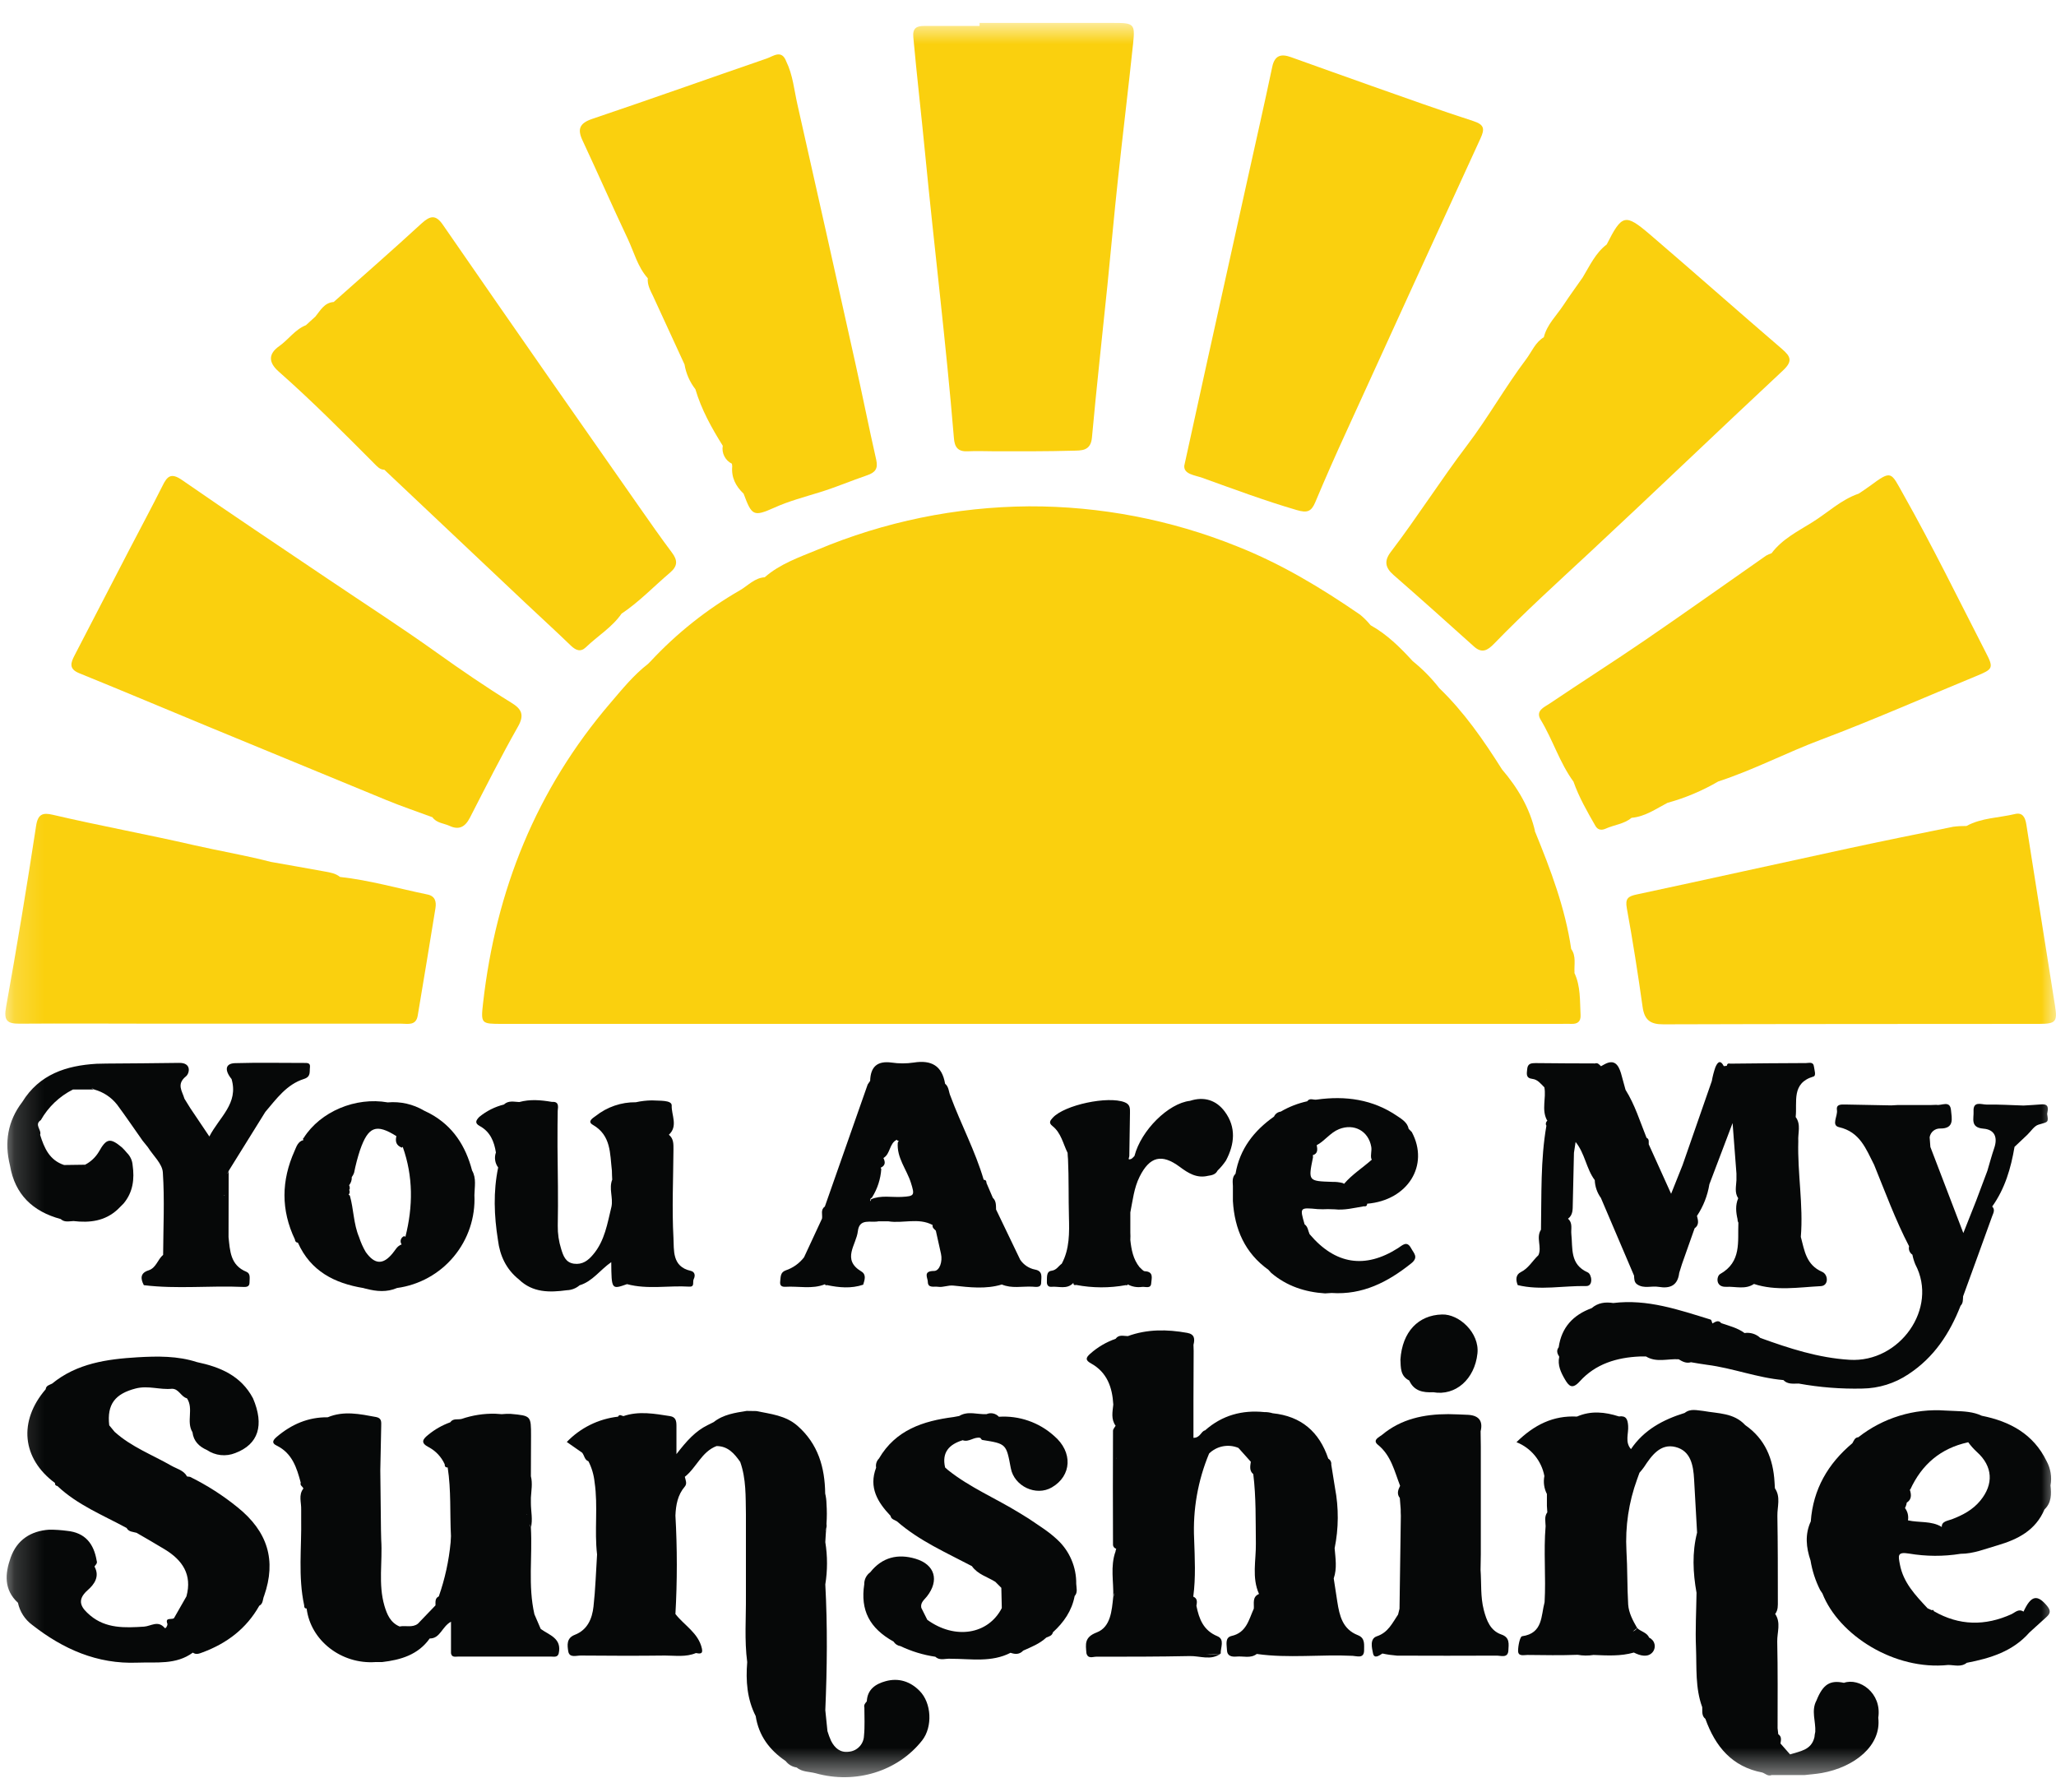
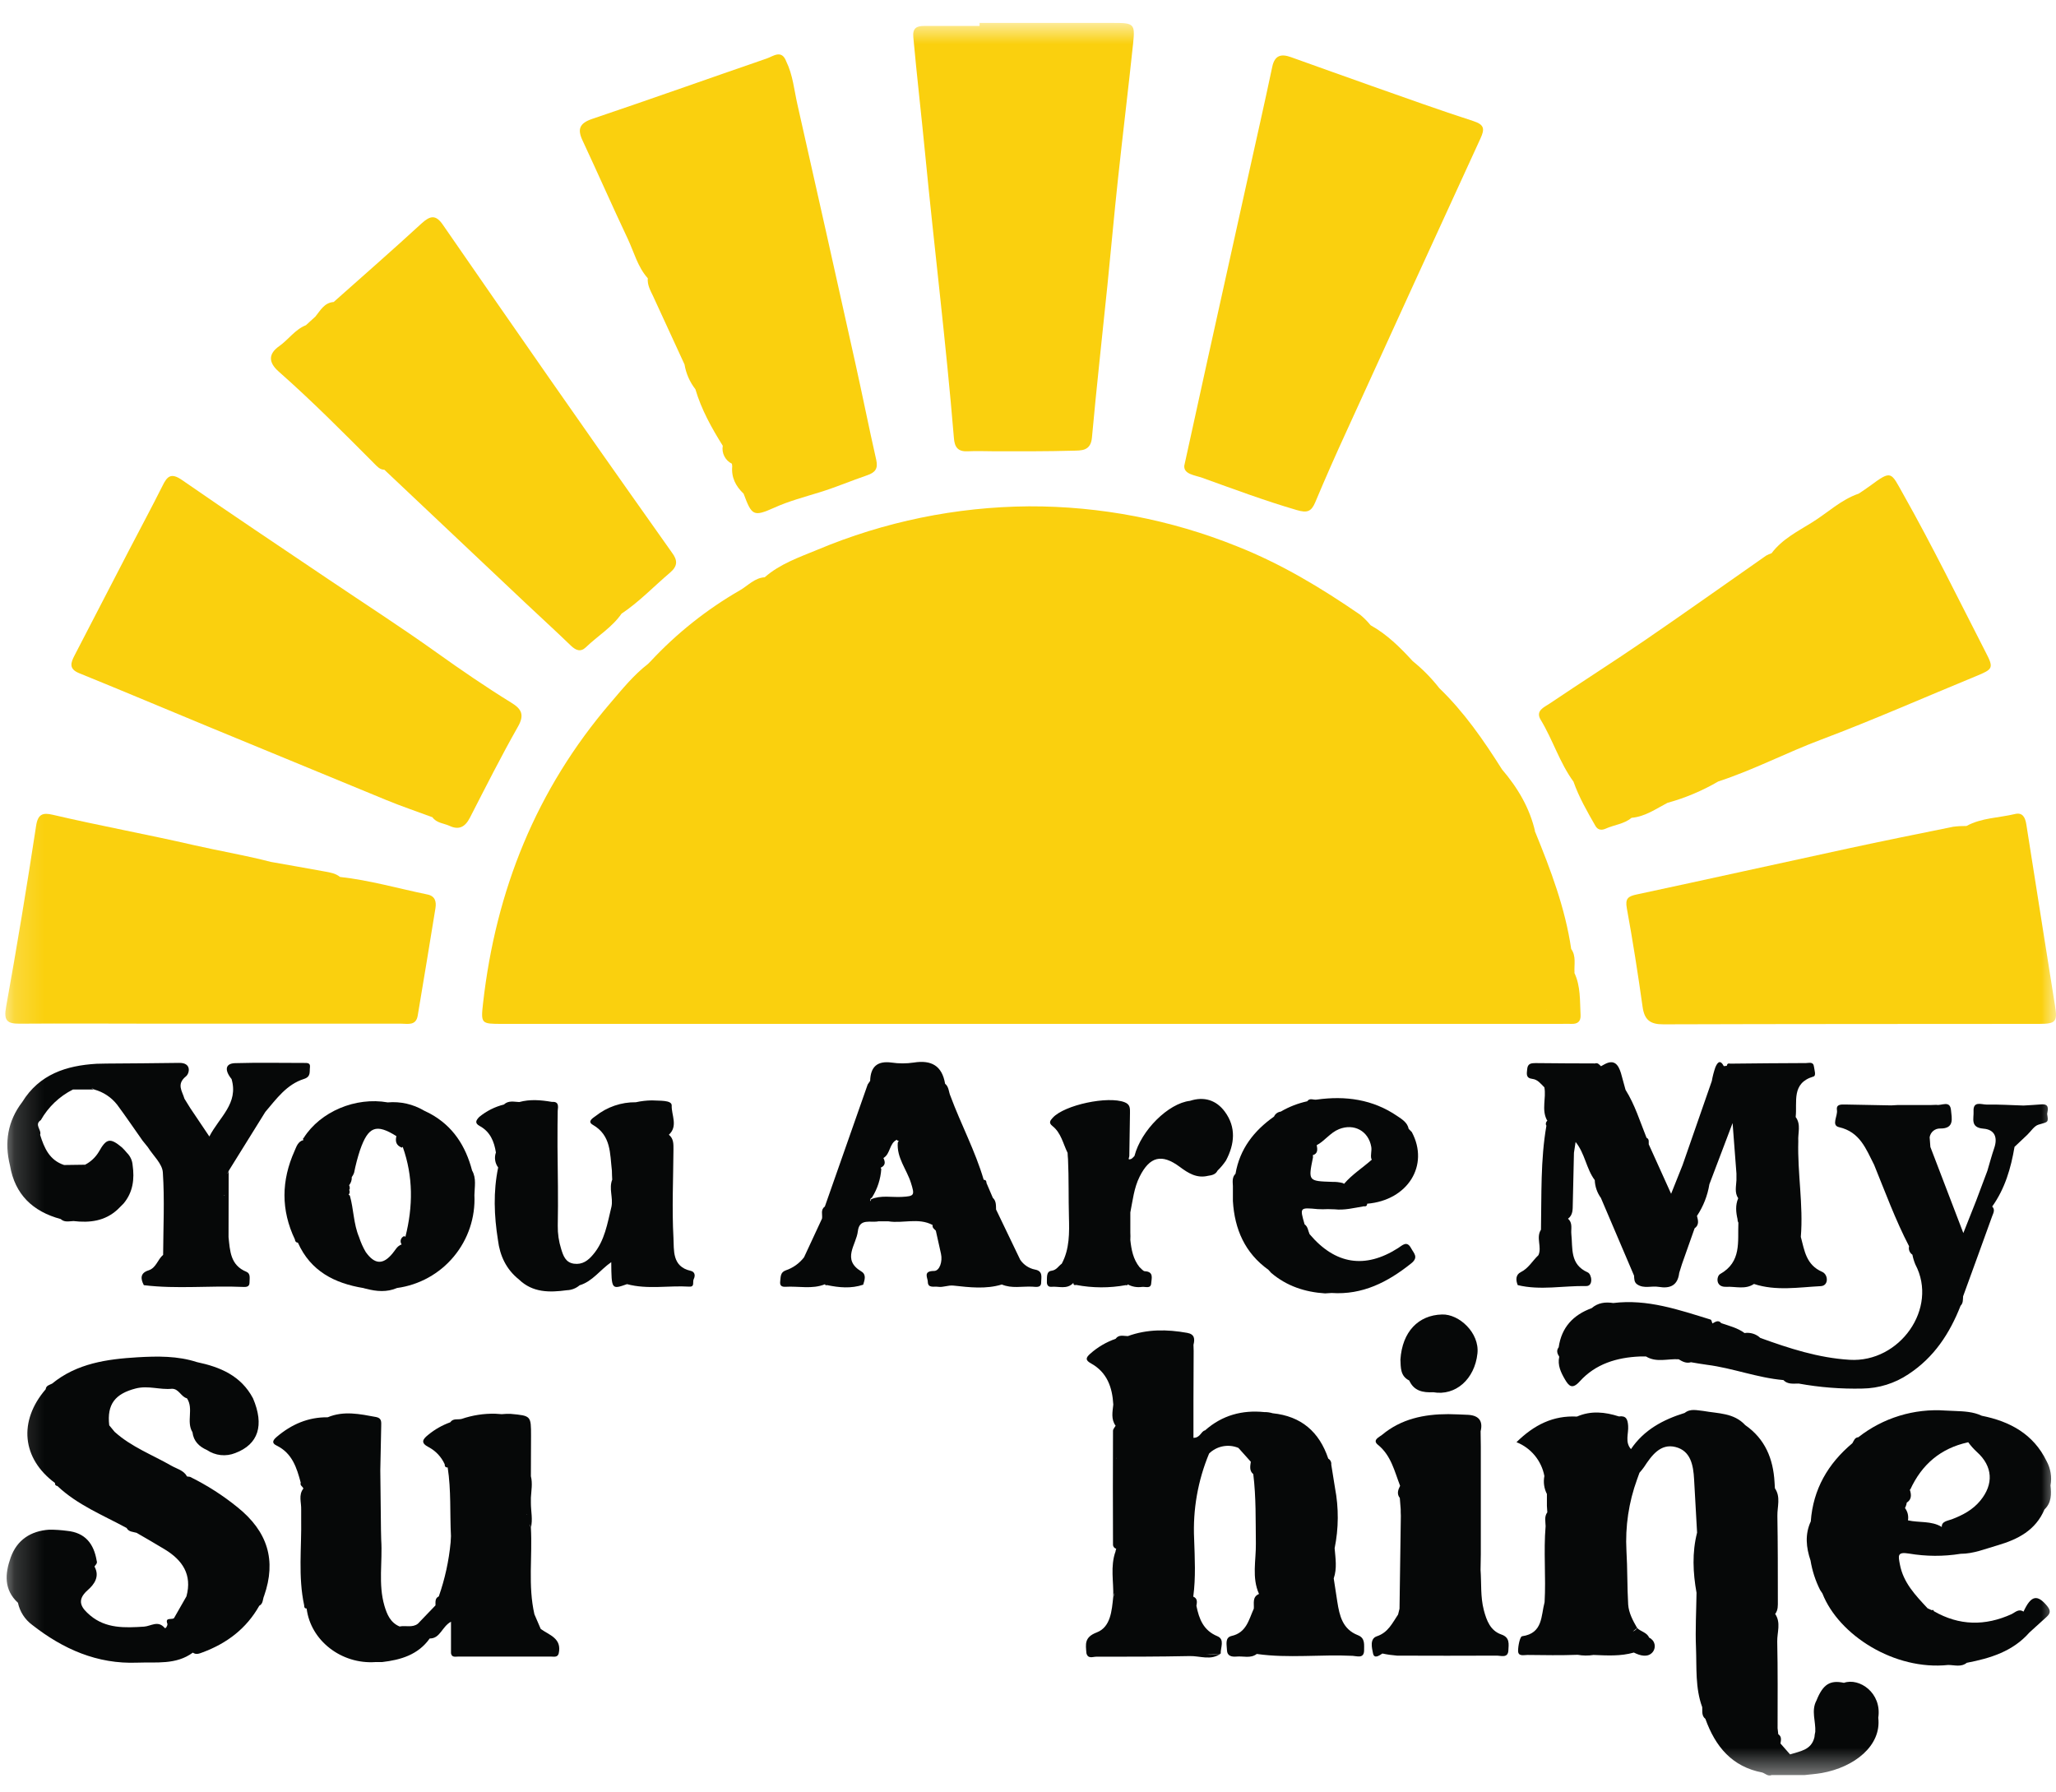
<svg xmlns="http://www.w3.org/2000/svg" width="70" height="61" viewBox="0 0 70 61" fill="none">
  <g clip-path="url(#clip0_7_5061)">
    <mask id="mask0_7_5061" style="mask-type:luminance" maskUnits="userSpaceOnUse" x="0" y="0" width="70" height="61">
      <path d="M70 0.785H0.18V60.515H70V0.785Z" fill="white" />
    </mask>
    <g mask="url(#mask0_7_5061)">
      <path d="M31.496 5.217C31.81 8.453 32.21 11.679 32.478 14.92C32.502 15.233 32.623 15.383 32.951 15.365C33.257 15.349 33.563 15.365 33.87 15.365C34.753 15.365 35.636 15.37 36.523 15.345C36.807 15.336 37.135 15.367 37.177 14.899C37.335 13.164 37.529 11.429 37.706 9.694C37.827 8.499 37.933 7.302 38.062 6.107C38.228 4.557 38.418 3.01 38.581 1.459C38.649 0.813 38.598 0.78 37.925 0.781C36.401 0.781 34.876 0.781 33.351 0.781V0.883H31.468C31.204 0.883 31.065 0.956 31.096 1.273C31.216 2.59 31.369 3.903 31.496 5.217Z" fill="#FAD00E" />
      <path d="M40.933 16.268C42 16.651 43.062 17.049 44.154 17.367C44.5 17.469 44.643 17.421 44.776 17.11C45.116 16.3 45.47 15.496 45.838 14.697C47.355 11.368 48.877 8.041 50.404 4.716C50.549 4.401 50.547 4.247 50.168 4.124C49.011 3.75 47.866 3.337 46.719 2.933C45.793 2.607 44.871 2.273 43.946 1.943C43.621 1.828 43.4 1.878 43.316 2.274C43.051 3.532 42.765 4.787 42.487 6.042C42.03 8.108 41.572 10.173 41.115 12.238C40.859 13.395 40.605 14.553 40.321 15.856C40.298 16.146 40.673 16.176 40.933 16.268Z" fill="#FAD00E" />
-       <path d="M47.35 18.794C47.123 19.093 47.157 19.325 47.444 19.575C48.362 20.377 49.275 21.193 50.183 22.011C50.459 22.26 50.651 22.14 50.868 21.917C51.906 20.846 53.011 19.845 54.101 18.831C56.312 16.773 58.489 14.681 60.699 12.619C61.041 12.3 60.974 12.142 60.667 11.878C59.16 10.585 57.675 9.268 56.168 7.977C55.329 7.263 55.223 7.296 54.703 8.323C54.319 8.616 54.126 9.048 53.886 9.445C53.669 9.758 53.443 10.064 53.234 10.382C53 10.741 52.67 11.044 52.562 11.482C52.272 11.656 52.154 11.97 51.965 12.224C51.25 13.172 50.668 14.214 49.954 15.155C49.05 16.346 48.254 17.608 47.35 18.794Z" fill="#FAD00E" />
      <path d="M69.966 34.24C69.642 32.183 69.311 30.128 68.99 28.07C68.953 27.833 68.864 27.653 68.607 27.714C68.055 27.847 67.468 27.841 66.953 28.122C66.8 28.12 66.648 28.129 66.497 28.149C65.302 28.391 64.106 28.632 62.914 28.89C60.516 29.408 58.118 29.942 55.722 30.454C55.429 30.517 55.328 30.593 55.388 30.922C55.592 32.037 55.767 33.158 55.925 34.281C55.987 34.722 56.181 34.877 56.627 34.875C60.894 34.861 65.161 34.864 69.428 34.86C69.995 34.858 70.053 34.787 69.966 34.24Z" fill="#FAD00E" />
      <path d="M14.555 30.455C13.562 30.251 12.586 29.968 11.575 29.857C11.425 29.733 11.239 29.705 11.058 29.672C10.446 29.56 9.834 29.454 9.221 29.345C8.357 29.12 7.475 28.974 6.608 28.776C5.009 28.408 3.394 28.114 1.798 27.741C1.459 27.661 1.288 27.711 1.228 28.125C0.915 30.183 0.575 32.236 0.207 34.284C0.125 34.742 0.233 34.857 0.669 34.853C2.232 34.841 3.794 34.853 5.356 34.853C8.124 34.853 10.892 34.853 13.66 34.853C13.884 34.853 14.163 34.931 14.222 34.578C14.426 33.358 14.63 32.139 14.826 30.919C14.86 30.703 14.819 30.509 14.555 30.455ZM11.153 29.866H11.184C11.184 29.869 11.184 29.871 11.184 29.873L11.153 29.866Z" fill="#FAD00E" />
      <path d="M21.373 8.131C21.586 8.584 21.709 9.087 22.055 9.474C22.035 9.704 22.146 9.894 22.237 10.086L23.306 12.409C23.357 12.717 23.484 13.006 23.676 13.252C23.88 13.945 24.228 14.569 24.608 15.177C24.586 15.299 24.605 15.425 24.662 15.535C24.718 15.646 24.809 15.735 24.92 15.789C24.921 15.819 24.924 15.848 24.93 15.877C24.895 16.255 25.049 16.555 25.317 16.808C25.597 17.556 25.649 17.604 26.366 17.283C26.866 17.058 27.387 16.922 27.903 16.762C28.452 16.593 28.983 16.367 29.526 16.181C29.794 16.089 29.902 15.959 29.833 15.657C29.585 14.567 29.368 13.471 29.125 12.38C28.472 9.437 27.814 6.495 27.149 3.554C27.038 3.064 26.995 2.554 26.77 2.093C26.613 1.674 26.33 1.914 26.107 1.991C24.124 2.674 22.149 3.378 20.163 4.048C19.722 4.197 19.652 4.405 19.84 4.796C20.36 5.909 20.851 7.027 21.373 8.131Z" fill="#FAD00E" />
      <path d="M17.417 23.93C16.541 23.39 15.693 22.808 14.854 22.209C13.656 21.354 12.418 20.556 11.198 19.734C9.53 18.611 7.852 17.489 6.198 16.344C5.818 16.079 5.688 16.222 5.529 16.548C5.166 17.272 4.781 17.987 4.407 18.707C3.782 19.909 3.159 21.113 2.537 22.317C2.411 22.562 2.333 22.771 2.693 22.919C4.2 23.531 5.697 24.163 7.199 24.784C9.185 25.605 11.172 26.425 13.162 27.243C13.672 27.453 14.202 27.631 14.723 27.825C14.864 28.024 15.107 28.029 15.303 28.117C15.625 28.27 15.836 28.155 15.997 27.844C16.53 26.806 17.055 25.763 17.629 24.75C17.865 24.343 17.76 24.141 17.417 23.93Z" fill="#FAD00E" />
-       <path d="M9.488 12.65C10.62 13.648 11.683 14.72 12.747 15.788C12.843 15.884 12.934 15.992 13.085 15.992C14.684 17.501 16.283 19.011 17.881 20.52C18.397 21.007 18.921 21.483 19.43 21.976C19.602 22.141 19.764 22.214 19.949 22.036C20.349 21.65 20.839 21.36 21.161 20.894C21.764 20.491 22.262 19.964 22.811 19.498C23.079 19.271 23.074 19.075 22.875 18.811C22.492 18.301 22.125 17.774 21.759 17.251C20.743 15.8 19.728 14.349 18.715 12.896C17.499 11.151 16.286 9.402 15.076 7.65C14.833 7.297 14.642 7.344 14.352 7.608C13.368 8.513 12.36 9.393 11.361 10.282C11.042 10.305 10.91 10.568 10.739 10.777L10.416 11.072C10.043 11.219 9.823 11.562 9.505 11.786C9.14 12.044 9.129 12.333 9.488 12.65Z" fill="#FAD00E" />
+       <path d="M9.488 12.65C10.62 13.648 11.683 14.72 12.747 15.788C12.843 15.884 12.934 15.992 13.085 15.992C14.684 17.501 16.283 19.011 17.881 20.52C18.397 21.007 18.921 21.483 19.43 21.976C19.602 22.141 19.764 22.214 19.949 22.036C20.349 21.65 20.839 21.36 21.161 20.894C21.764 20.491 22.262 19.964 22.811 19.498C23.079 19.271 23.074 19.075 22.875 18.811C20.743 15.8 19.728 14.349 18.715 12.896C17.499 11.151 16.286 9.402 15.076 7.65C14.833 7.297 14.642 7.344 14.352 7.608C13.368 8.513 12.36 9.393 11.361 10.282C11.042 10.305 10.91 10.568 10.739 10.777L10.416 11.072C10.043 11.219 9.823 11.562 9.505 11.786C9.14 12.044 9.129 12.333 9.488 12.65Z" fill="#FAD00E" />
      <path d="M55.55 27.844C56.012 27.804 56.38 27.538 56.774 27.333L56.732 27.281L56.773 27.334C57.378 27.168 57.958 26.923 58.5 26.607C59.705 26.214 60.828 25.621 62.013 25.178C63.787 24.51 65.522 23.742 67.275 23.022C67.866 22.779 67.887 22.748 67.597 22.189C66.679 20.402 65.795 18.592 64.808 16.842C64.37 16.065 64.419 15.987 63.659 16.549C63.537 16.64 63.408 16.721 63.282 16.807C62.685 17.011 62.23 17.453 61.707 17.779C61.217 18.085 60.679 18.352 60.316 18.836C60.252 18.857 60.19 18.884 60.131 18.917C58.757 19.877 57.392 20.848 56.009 21.795C54.933 22.532 53.831 23.231 52.75 23.961C52.573 24.08 52.268 24.197 52.456 24.508C52.869 25.189 53.099 25.965 53.572 26.613C53.76 27.148 54.041 27.634 54.321 28.123C54.408 28.274 54.548 28.268 54.671 28.212C54.959 28.081 55.292 28.058 55.545 27.847L55.55 27.844ZM53.699 26.605L53.709 26.613H53.7C53.699 26.61 53.699 26.608 53.699 26.605ZM63.078 17.101H63.071L63.076 17.094C63.076 17.094 63.077 17.099 63.078 17.101Z" fill="#FAD00E" />
      <path d="M53.607 33.111C53.589 32.842 53.671 32.557 53.494 32.309C53.29 30.919 52.797 29.619 52.27 28.329C52.086 27.513 51.674 26.822 51.138 26.195C50.514 25.206 49.851 24.247 49.004 23.43C48.739 23.09 48.436 22.782 48.1 22.511C47.672 22.044 47.225 21.599 46.664 21.287C46.558 21.157 46.439 21.037 46.31 20.93C44.983 20.016 43.619 19.195 42.112 18.599C39.862 17.693 37.458 17.231 35.033 17.239C32.556 17.257 30.107 17.76 27.824 18.72C27.203 18.976 26.556 19.199 26.036 19.654C25.692 19.675 25.467 19.938 25.197 20.095C24.068 20.744 23.042 21.559 22.154 22.512L22.059 22.607C21.572 22.984 21.19 23.458 20.792 23.923C18.26 26.873 16.881 30.312 16.447 34.152C16.367 34.858 16.383 34.86 17.096 34.86H53.151C53.269 34.86 53.388 34.853 53.507 34.86C53.711 34.865 53.825 34.78 53.813 34.559C53.787 34.073 53.819 33.58 53.602 33.122L53.607 33.111ZM52.653 34.376C52.657 34.371 52.662 34.366 52.667 34.361C52.662 34.366 52.658 34.372 52.654 34.378L52.653 34.376ZM52.244 28.294L52.276 28.327C52.262 28.321 52.25 28.311 52.241 28.299L52.244 28.294Z" fill="#FAD00E" />
      <path d="M64.995 52.894C65.576 52.993 66.17 52.996 66.752 52.902C67.191 52.902 67.591 52.734 68.005 52.615C68.703 52.411 69.304 52.105 69.609 51.39C69.85 51.162 69.843 50.871 69.813 50.574C69.865 50.289 69.817 49.995 69.677 49.742C69.23 48.824 68.433 48.394 67.473 48.202C67.184 48.065 66.871 48.052 66.555 48.039L66.237 48.025C65.169 47.948 64.112 48.272 63.271 48.933C63.147 48.942 63.12 49.05 63.067 49.137C62.236 49.834 61.73 50.704 61.651 51.8C61.446 52.242 61.493 52.687 61.643 53.132C61.7 53.481 61.81 53.819 61.969 54.135L62.047 54.252C62.603 55.67 64.497 56.88 66.328 56.687C66.544 56.687 66.767 56.77 66.963 56.613C67.766 56.459 68.531 56.225 69.096 55.58C69.287 55.407 69.477 55.234 69.668 55.061C69.797 54.946 69.839 54.851 69.703 54.685C69.364 54.272 69.151 54.314 68.894 54.871C68.728 54.76 68.609 54.898 68.486 54.957C67.586 55.365 66.704 55.353 65.84 54.855C65.834 54.806 65.806 54.808 65.771 54.823L65.627 54.757C65.219 54.317 64.798 53.886 64.683 53.254C64.633 52.974 64.584 52.826 64.995 52.894ZM64.879 51.302C64.899 51.255 64.912 51.207 64.92 51.158C65.084 51.056 65.083 50.897 65.022 50.718L65.04 50.711C65.432 49.859 66.072 49.312 66.996 49.108C67 49.106 67.005 49.104 67.009 49.101C67.098 49.223 67.199 49.336 67.31 49.438C67.849 49.923 67.885 50.532 67.422 51.093C67.165 51.406 66.827 51.584 66.456 51.726C66.32 51.778 66.099 51.794 66.112 51.989C65.759 51.771 65.341 51.85 64.96 51.763C64.973 51.69 64.97 51.615 64.953 51.542C64.935 51.47 64.903 51.403 64.858 51.343L64.879 51.302Z" fill="#060808" />
-       <path d="M30.154 57.239C29.817 57.331 29.531 57.514 29.512 57.925C29.462 57.986 29.403 58.043 29.429 58.134C29.429 58.456 29.448 58.78 29.416 59.098C29.411 59.236 29.356 59.367 29.261 59.467C29.166 59.567 29.038 59.629 28.901 59.641C28.607 59.681 28.42 59.515 28.296 59.272C28.247 59.164 28.206 59.053 28.172 58.94L28.099 58.226C28.16 56.797 28.176 55.368 28.099 53.945C28.176 53.468 28.176 52.981 28.099 52.504C28.106 52.349 28.118 52.198 28.129 52.037C28.144 51.989 28.148 51.937 28.139 51.886C28.155 51.655 28.155 51.423 28.139 51.191C28.137 51.077 28.122 50.962 28.095 50.851C28.084 49.958 27.853 49.161 27.153 48.545C26.744 48.188 26.241 48.144 25.752 48.042L25.421 48.037C25.026 48.101 24.628 48.157 24.298 48.418L24.094 48.52C23.677 48.724 23.38 49.056 23.031 49.508C23.031 49.113 23.031 48.832 23.031 48.551C23.031 48.385 23.012 48.245 22.811 48.214C22.283 48.132 21.754 48.034 21.225 48.214C21.162 48.205 21.093 48.133 21.042 48.233C20.377 48.308 19.76 48.613 19.297 49.095L19.817 49.457C19.898 49.549 19.897 49.702 20.034 49.752C20.148 49.974 20.219 50.217 20.244 50.466C20.365 51.282 20.233 52.108 20.328 52.924C20.29 53.515 20.273 54.108 20.207 54.695C20.161 55.111 20.003 55.494 19.566 55.662C19.28 55.775 19.316 56.018 19.346 56.217C19.383 56.456 19.618 56.365 19.771 56.366C20.727 56.374 21.683 56.378 22.639 56.366C22.991 56.366 23.353 56.425 23.694 56.281C23.817 56.304 23.943 56.327 23.898 56.13C23.781 55.597 23.299 55.343 22.996 54.952C23.059 53.835 23.059 52.715 22.996 51.598C23.012 51.239 23.071 50.898 23.316 50.612C23.402 50.51 23.34 50.392 23.316 50.281C23.712 49.969 23.886 49.428 24.396 49.234C24.784 49.234 25.003 49.49 25.202 49.774C25.407 50.353 25.385 50.952 25.396 51.548V52.236C25.394 52.255 25.394 52.275 25.396 52.294V53.359C25.396 53.58 25.396 53.802 25.396 54.023V54.345C25.402 55.094 25.342 55.845 25.44 56.59C25.388 57.227 25.434 57.848 25.729 58.427C25.831 59.094 26.201 59.587 26.75 59.958C26.84 60.077 26.974 60.156 27.123 60.177C27.31 60.335 27.551 60.316 27.768 60.373C29.125 60.755 30.567 60.311 31.396 59.256C31.757 58.796 31.72 57.978 31.306 57.566C30.996 57.251 30.597 57.117 30.154 57.239ZM28.1 52.083V52.101L28.089 52.093C28.089 52.093 28.096 52.086 28.1 52.083Z" fill="#060808" />
-       <path d="M35.995 52.418C35.7 52.138 35.354 51.932 35.022 51.703L34.707 51.509C33.904 51.014 33.025 50.647 32.28 50.054L32.178 49.963C32.058 49.448 32.317 49.176 32.776 49.035C32.99 49.116 33.167 48.904 33.378 48.956C33.4 48.981 33.419 49.022 33.444 49.026C34.26 49.156 34.26 49.156 34.414 49.985C34.529 50.604 35.275 50.954 35.812 50.641C36.489 50.247 36.538 49.438 35.884 48.884C35.63 48.656 35.334 48.482 35.012 48.371C34.69 48.259 34.349 48.214 34.009 48.236C33.957 48.179 33.889 48.141 33.813 48.124C33.738 48.108 33.66 48.116 33.59 48.146C33.283 48.167 32.958 48.026 32.658 48.21L32.465 48.246C31.431 48.379 30.493 48.686 29.926 49.658C29.886 49.698 29.856 49.748 29.839 49.802C29.822 49.856 29.819 49.913 29.829 49.969C29.571 50.643 29.88 51.146 30.32 51.61C30.342 51.733 30.459 51.744 30.539 51.798C31.297 52.46 32.211 52.859 33.09 53.322C33.287 53.603 33.617 53.686 33.888 53.856L34.092 54.061C34.097 54.29 34.103 54.521 34.108 54.75C33.644 55.654 32.51 55.832 31.571 55.149C31.504 55.015 31.436 54.88 31.367 54.741C31.33 54.562 31.469 54.468 31.56 54.352C31.985 53.809 31.835 53.268 31.169 53.07C30.571 52.892 30.034 53.017 29.629 53.531C29.564 53.577 29.512 53.639 29.476 53.71C29.441 53.781 29.423 53.86 29.425 53.939C29.29 54.822 29.6 55.431 30.421 55.89C30.447 55.931 30.482 55.966 30.522 55.993C30.563 56.02 30.609 56.038 30.657 56.045C31.033 56.224 31.433 56.346 31.846 56.407C32.007 56.556 32.199 56.457 32.376 56.476C33.06 56.476 33.757 56.607 34.406 56.272C34.564 56.328 34.712 56.334 34.838 56.197C35.114 56.076 35.396 55.964 35.623 55.754C35.715 55.715 35.821 55.694 35.849 55.574C36.218 55.237 36.493 54.843 36.588 54.341C36.7 54.216 36.648 54.068 36.642 53.926C36.646 53.643 36.591 53.363 36.479 53.103C36.368 52.843 36.203 52.609 35.995 52.418Z" fill="#060808" />
      <path d="M51.115 55.649C50.74 55.518 50.613 55.174 50.519 54.818C50.401 54.366 50.441 53.905 50.408 53.449L50.417 52.916C50.417 51.698 50.417 50.48 50.417 49.262C50.417 49.085 50.412 48.908 50.41 48.731C50.497 48.378 50.348 48.196 49.996 48.171C49.768 48.156 49.539 48.155 49.312 48.147C48.484 48.147 47.706 48.308 47.053 48.853C46.96 48.929 46.712 49.028 46.914 49.191C47.365 49.557 47.476 50.09 47.669 50.587C47.6 50.723 47.548 50.861 47.659 51.002L47.689 51.386C47.689 51.46 47.689 51.533 47.694 51.608L47.649 54.772L47.6 54.969C47.404 55.259 47.264 55.582 46.875 55.711C46.628 55.795 46.708 56.109 46.748 56.297C46.789 56.485 46.953 56.371 47.067 56.297C47.231 56.333 47.398 56.356 47.566 56.369C48.697 56.374 49.828 56.374 50.959 56.369C51.106 56.369 51.341 56.462 51.355 56.193C51.364 55.983 51.417 55.751 51.115 55.649Z" fill="#060808" />
      <path d="M8.085 51.316C7.587 50.912 7.045 50.565 6.47 50.282L6.368 50.269C6.255 50.058 6.024 50.011 5.84 49.906C5.186 49.531 4.47 49.263 3.901 48.748L3.719 48.527C3.636 47.807 3.923 47.453 4.622 47.273C5.047 47.164 5.444 47.325 5.855 47.283C6.093 47.283 6.161 47.556 6.365 47.608C6.603 47.964 6.332 48.404 6.553 48.763C6.59 49.069 6.78 49.252 7.048 49.37C7.188 49.464 7.349 49.523 7.516 49.541C7.684 49.559 7.853 49.535 8.01 49.472C8.798 49.175 9.006 48.527 8.613 47.606C8.205 46.839 7.5 46.543 6.707 46.376C6.046 46.161 5.362 46.172 4.685 46.211C3.647 46.273 2.62 46.415 1.773 47.108C1.685 47.154 1.568 47.172 1.556 47.299C0.62 48.386 0.746 49.66 1.873 50.492C1.865 50.556 1.897 50.585 1.956 50.595C2.638 51.24 3.503 51.584 4.311 52.023C4.384 52.16 4.528 52.151 4.65 52.188C4.97 52.374 5.292 52.558 5.609 52.751C6.212 53.117 6.548 53.61 6.348 54.351L5.94 55.065C5.904 55.187 5.596 55.021 5.701 55.292C5.701 55.364 5.637 55.462 5.606 55.425C5.378 55.157 5.138 55.366 4.903 55.382C4.258 55.423 3.608 55.453 3.072 55.001C2.781 54.755 2.578 54.497 2.986 54.139C3.205 53.948 3.406 53.678 3.217 53.336C3.253 53.275 3.326 53.228 3.292 53.141C3.197 52.559 2.899 52.179 2.277 52.12C2.077 52.093 1.875 52.08 1.674 52.081C1.045 52.124 0.577 52.43 0.363 53.03C0.17 53.574 0.124 54.122 0.611 54.569C0.675 54.871 0.847 55.139 1.095 55.322C2.145 56.145 3.308 56.662 4.673 56.608C5.319 56.583 5.99 56.69 6.565 56.267C6.677 56.345 6.78 56.302 6.894 56.259C7.721 55.953 8.389 55.45 8.828 54.67C8.968 54.599 8.939 54.445 8.993 54.332C9.413 53.123 9.116 52.144 8.085 51.316ZM8.609 47.682C8.606 47.734 8.596 47.786 8.579 47.836C8.594 47.786 8.604 47.734 8.609 47.682Z" fill="#060808" />
      <path d="M46.231 55.673C45.71 55.469 45.606 55.013 45.531 54.535C45.489 54.271 45.449 54.005 45.409 53.74C45.527 53.401 45.468 53.056 45.44 52.712C45.578 52.036 45.582 51.34 45.453 50.662L45.325 49.865C45.33 49.825 45.323 49.784 45.305 49.748C45.287 49.711 45.258 49.681 45.223 49.661C44.917 48.75 44.304 48.217 43.331 48.117C43.238 48.089 43.142 48.075 43.045 48.077C42.301 48.002 41.616 48.179 41.029 48.699C40.882 48.734 40.873 48.952 40.633 48.954V47.934V47.72C40.633 47.143 40.635 46.567 40.64 45.992L40.634 45.787C40.685 45.583 40.673 45.424 40.416 45.379C39.735 45.258 39.061 45.249 38.4 45.49C38.255 45.49 38.094 45.426 37.983 45.582C37.663 45.694 37.368 45.867 37.116 46.093C36.959 46.231 36.952 46.313 37.146 46.42C37.696 46.726 37.871 47.237 37.904 47.821C37.879 48.067 37.82 48.316 37.983 48.542C37.952 48.599 37.894 48.656 37.894 48.713C37.888 50.002 37.889 51.291 37.894 52.58C37.892 52.614 37.902 52.647 37.922 52.674C37.942 52.702 37.971 52.721 38.004 52.729C37.992 52.758 37.984 52.79 37.98 52.822C37.796 53.332 37.92 53.851 37.902 54.368L37.944 54.229C37.942 54.278 37.927 54.326 37.902 54.368C37.853 54.84 37.815 55.396 37.342 55.578C36.91 55.743 36.964 55.981 36.989 56.285C37.038 56.489 37.207 56.406 37.32 56.406C38.383 56.406 39.446 56.406 40.508 56.384C40.858 56.375 41.23 56.548 41.561 56.298C41.401 56.338 41.235 56.348 41.072 56.329C41.235 56.336 41.4 56.325 41.561 56.298C41.552 56.094 41.708 55.816 41.448 55.708C40.969 55.51 40.825 55.119 40.734 54.674C40.755 54.549 40.778 54.425 40.627 54.36C40.715 53.703 40.678 53.043 40.656 52.387C40.61 51.395 40.784 50.405 41.166 49.488C41.295 49.361 41.459 49.276 41.637 49.242C41.814 49.208 41.998 49.227 42.164 49.297L42.586 49.768C42.566 49.918 42.529 50.075 42.67 50.189C42.767 50.974 42.748 51.76 42.758 52.548C42.767 53.121 42.614 53.71 42.865 54.269C42.628 54.371 42.702 54.586 42.688 54.769C42.517 55.144 42.441 55.585 41.929 55.7C41.695 55.754 41.769 56.006 41.774 56.182C41.779 56.386 41.938 56.415 42.1 56.401C42.331 56.379 42.577 56.474 42.789 56.312C43.874 56.466 44.965 56.322 46.055 56.376C46.197 56.383 46.434 56.478 46.443 56.202C46.439 56.004 46.49 55.772 46.231 55.673ZM38.012 49.652V49.637L38.023 49.648L38.012 49.652Z" fill="#060808" />
      <path d="M47.68 46.288C47.692 46.563 47.674 46.851 47.98 47.002C48.142 47.363 48.452 47.418 48.796 47.401C49.558 47.534 50.209 46.956 50.302 46.081C50.377 45.38 49.677 44.734 49.096 44.754C48.29 44.775 47.742 45.342 47.68 46.288Z" fill="#060808" />
      <path d="M2.067 41.505C2.196 41.625 2.351 41.579 2.5 41.573C3.053 41.638 3.573 41.578 4.005 41.178C4.071 41.11 4.139 41.043 4.209 40.974C4.529 40.59 4.583 40.142 4.515 39.667C4.503 39.51 4.435 39.363 4.323 39.252C4.27 39.187 4.213 39.125 4.153 39.067C3.751 38.731 3.623 38.754 3.366 39.213C3.254 39.401 3.092 39.554 2.897 39.655C2.9 39.694 2.907 39.732 2.918 39.77C2.905 39.733 2.898 39.694 2.897 39.655L2.182 39.665C1.685 39.501 1.505 39.086 1.366 38.636C1.427 38.472 1.152 38.292 1.39 38.136C1.643 37.689 2.024 37.326 2.483 37.095H3.21L3.113 37.059C3.149 37.059 3.183 37.072 3.21 37.095C3.518 37.179 3.791 37.36 3.988 37.611C4.285 38.012 4.566 38.427 4.854 38.835L5.034 39.058C5.212 39.343 5.526 39.62 5.544 39.917C5.607 40.85 5.559 41.79 5.554 42.726C5.364 42.88 5.322 43.168 5.054 43.253C4.771 43.343 4.782 43.536 4.897 43.756C6.02 43.894 7.151 43.766 8.277 43.816C8.379 43.821 8.495 43.816 8.495 43.671C8.495 43.526 8.538 43.365 8.393 43.302C7.841 43.079 7.831 42.588 7.781 42.119C7.781 41.367 7.783 40.616 7.786 39.864L7.744 39.978C7.747 39.937 7.762 39.897 7.786 39.864L9.033 37.858C9.412 37.412 9.76 36.921 10.348 36.735C10.592 36.658 10.533 36.491 10.553 36.334C10.572 36.177 10.45 36.191 10.348 36.19C9.567 36.19 8.785 36.174 8.001 36.197C7.673 36.208 7.634 36.431 7.884 36.738C8.128 37.573 7.468 38.032 7.128 38.694L6.475 37.723L6.28 37.408C6.207 37.151 5.997 36.916 6.332 36.646C6.456 36.544 6.529 36.181 6.102 36.188C5.277 36.202 4.45 36.203 3.624 36.211L3.292 36.218C2.254 36.278 1.34 36.576 0.757 37.521C0.258 38.173 0.145 38.9 0.341 39.685C0.508 40.67 1.117 41.249 2.067 41.505ZM7.645 40.688C7.646 40.694 7.646 40.701 7.645 40.707C7.639 40.704 7.633 40.702 7.627 40.701L7.645 40.688Z" fill="#060808" />
      <path d="M62.614 38.377C63.328 38.54 63.532 39.121 63.807 39.657C64.187 40.589 64.533 41.536 64.998 42.432C64.985 42.486 64.989 42.542 65.009 42.593C65.029 42.644 65.065 42.688 65.111 42.718C65.133 42.833 65.167 42.946 65.213 43.054C65.999 44.547 64.676 46.4 62.975 46.297C61.907 46.232 60.919 45.909 59.932 45.552C59.861 45.485 59.776 45.435 59.683 45.407C59.59 45.378 59.492 45.371 59.396 45.386C59.159 45.21 58.875 45.143 58.603 45.049C58.501 44.925 58.399 45.009 58.302 45.06C58.282 45.015 58.272 44.938 58.242 44.928C57.161 44.596 56.087 44.22 54.926 44.364C54.658 44.323 54.406 44.352 54.19 44.539C53.562 44.768 53.164 45.193 53.068 45.871C52.98 45.983 53.021 46.089 53.087 46.192C53.024 46.478 53.141 46.724 53.278 46.959C53.415 47.195 53.531 47.315 53.788 47.029C54.325 46.435 55.047 46.218 55.829 46.184H56.042C56.397 46.4 56.782 46.255 57.153 46.279C57.282 46.358 57.413 46.428 57.573 46.38C57.754 46.409 57.935 46.444 58.117 46.467C58.997 46.579 59.833 46.911 60.719 46.987C60.866 47.142 61.058 47.105 61.241 47.106C61.956 47.236 62.682 47.293 63.408 47.276C63.968 47.269 64.513 47.099 64.977 46.787C65.847 46.217 66.38 45.402 66.751 44.457C66.843 44.367 66.829 44.248 66.837 44.136C67.168 43.225 67.501 42.315 67.828 41.404C67.866 41.302 67.936 41.187 67.828 41.078C68.264 40.466 68.465 39.773 68.588 39.047L69.02 38.639C69.148 38.518 69.257 38.333 69.407 38.29C69.737 38.194 69.746 38.223 69.699 37.927C69.729 37.755 69.775 37.577 69.495 37.601C69.29 37.618 69.094 37.628 68.894 37.64C68.472 37.627 68.052 37.6 67.631 37.607C67.465 37.607 67.174 37.473 67.193 37.837C67.207 38.079 67.071 38.39 67.528 38.427C67.915 38.458 68.022 38.727 67.895 39.093C67.809 39.346 67.74 39.603 67.663 39.864L67.28 40.884L66.845 41.982C66.444 40.934 66.083 39.992 65.723 39.05L65.698 38.719C65.712 38.635 65.755 38.558 65.82 38.504C65.886 38.449 65.969 38.42 66.053 38.422C66.549 38.43 66.451 38.079 66.426 37.804C66.395 37.444 66.106 37.654 65.929 37.616L65.725 37.623H64.602L64.393 37.635L62.818 37.605C62.682 37.605 62.511 37.591 62.542 37.796C62.573 38.001 62.339 38.314 62.614 38.377Z" fill="#060808" />
      <path d="M54.005 43.786C54.257 43.791 54.195 43.378 54.055 43.32C53.443 43.047 53.551 42.504 53.499 42.018C53.481 41.838 53.554 41.64 53.385 41.494C53.557 41.366 53.544 41.178 53.548 40.993C53.56 40.412 53.575 39.83 53.588 39.248C53.605 39.134 53.624 39.02 53.644 38.881C53.965 39.275 54.005 39.791 54.296 40.179C54.304 40.397 54.377 40.609 54.505 40.785C54.882 41.67 55.258 42.552 55.634 43.432C55.642 43.542 55.634 43.656 55.742 43.73C55.972 43.885 56.231 43.772 56.473 43.814C56.864 43.88 57.122 43.766 57.172 43.337C57.204 43.235 57.236 43.133 57.268 43.031L57.696 41.82C57.858 41.705 57.816 41.55 57.776 41.398C57.993 41.073 58.137 40.705 58.199 40.32L58.989 38.237C59.041 38.918 59.08 39.436 59.12 39.955C59.12 40.031 59.12 40.108 59.12 40.185C59.111 40.389 59.05 40.602 59.18 40.797C59.078 41.037 59.104 41.275 59.158 41.512C59.158 41.519 59.158 41.526 59.158 41.533C59.16 41.567 59.17 41.6 59.186 41.629C59.159 42.273 59.302 42.962 58.565 43.377C58.439 43.449 58.395 43.831 58.777 43.812C59.092 43.796 59.422 43.914 59.717 43.715C60.466 43.961 61.236 43.828 61.991 43.789C62.268 43.776 62.249 43.394 62.04 43.303C61.491 43.065 61.437 42.579 61.312 42.112C61.402 41.024 61.194 39.943 61.226 38.856C61.206 38.581 61.328 38.289 61.137 38.031C61.193 37.509 60.983 36.877 61.744 36.652C61.841 36.624 61.774 36.435 61.76 36.319C61.739 36.135 61.59 36.194 61.487 36.194C60.628 36.194 59.769 36.207 58.911 36.214C58.844 36.197 58.803 36.214 58.791 36.288L58.689 36.299C58.556 36.039 58.459 36.205 58.402 36.34C58.349 36.492 58.309 36.648 58.281 36.807L57.287 39.665L56.896 40.645C56.627 40.049 56.38 39.504 56.134 38.959C56.128 38.879 56.161 38.785 56.059 38.737C55.837 38.185 55.664 37.614 55.344 37.104C55.293 36.915 55.242 36.724 55.188 36.536C55.1 36.253 54.963 36.051 54.624 36.238L54.508 36.302C54.45 36.246 54.399 36.174 54.304 36.207C53.63 36.207 52.954 36.201 52.28 36.195C52.132 36.195 52.012 36.209 51.996 36.399C51.983 36.553 51.938 36.705 52.173 36.733C52.353 36.754 52.459 36.899 52.581 37.021C52.648 37.389 52.479 37.775 52.666 38.133L52.683 38.145C52.617 38.228 52.621 38.283 52.65 38.327C52.446 39.498 52.488 40.684 52.465 41.867C52.287 42.141 52.505 42.456 52.378 42.735C52.174 42.926 52.044 43.181 51.776 43.313C51.603 43.399 51.602 43.582 51.674 43.754C52.444 43.941 53.225 43.771 54.005 43.786Z" fill="#060808" />
      <path d="M16.333 38.337C16.689 38.531 16.825 38.863 16.884 39.239C16.854 39.324 16.845 39.415 16.859 39.504C16.872 39.593 16.907 39.677 16.961 39.749C16.79 40.571 16.822 41.392 16.953 42.216C17.019 42.757 17.236 43.217 17.667 43.561C18.138 44.017 18.713 44.007 19.3 43.928C19.459 43.923 19.612 43.864 19.733 43.76C20.172 43.63 20.43 43.236 20.811 42.972C20.82 43.907 20.82 43.907 21.348 43.721C22.049 43.909 22.764 43.762 23.47 43.806C23.663 43.817 23.572 43.643 23.618 43.553C23.69 43.407 23.641 43.296 23.516 43.268C22.871 43.124 22.952 42.554 22.929 42.146C22.875 41.149 22.922 40.144 22.929 39.144C22.929 38.956 22.94 38.771 22.773 38.634C23.093 38.34 22.857 37.962 22.869 37.64C22.877 37.445 22.438 37.483 22.195 37.465C22.012 37.467 21.829 37.488 21.649 37.528C21.154 37.522 20.671 37.687 20.283 37.994C20.19 38.064 19.982 38.179 20.181 38.295C20.812 38.657 20.764 39.275 20.833 39.857C20.833 39.959 20.84 40.061 20.844 40.163C20.724 40.469 20.88 40.775 20.819 41.081C20.679 41.653 20.592 42.245 20.193 42.714C20.023 42.918 19.83 43.064 19.541 43.025C19.252 42.986 19.174 42.745 19.106 42.524C19.025 42.268 18.986 42.001 18.99 41.732C19.008 40.838 18.99 39.942 18.981 39.047C18.981 38.974 18.981 38.899 18.981 38.826C18.981 38.491 18.981 38.155 18.988 37.821C19.007 37.66 19.03 37.498 18.784 37.515C18.415 37.452 18.048 37.42 17.68 37.521C17.5 37.514 17.311 37.459 17.156 37.606C16.848 37.682 16.561 37.827 16.316 38.029C16.214 38.139 16.145 38.234 16.333 38.337Z" fill="#060808" />
      <path d="M62.78 57.295C62.303 57.193 62.065 57.348 61.845 57.896C61.657 58.242 61.825 58.611 61.804 58.963C61.79 59.022 61.781 59.082 61.776 59.143C61.673 59.589 61.284 59.622 60.946 59.732L60.619 59.36C60.638 59.244 60.667 59.126 60.544 59.044C60.536 58.978 60.529 58.912 60.521 58.84C60.521 57.856 60.531 56.873 60.509 55.889C60.503 55.577 60.642 55.248 60.439 54.95C60.541 54.817 60.53 54.664 60.53 54.511C60.53 53.544 60.53 52.572 60.514 51.611C60.508 51.299 60.634 50.968 60.43 50.672L60.417 50.459C60.371 49.666 60.097 48.991 59.419 48.52C59.032 48.1 58.495 48.129 57.997 48.039C57.779 48.02 57.557 47.947 57.358 48.106C56.625 48.333 55.972 48.68 55.529 49.338C55.316 49.097 55.452 48.811 55.433 48.546C55.418 48.324 55.368 48.192 55.119 48.225C54.644 48.073 54.169 48.021 53.69 48.23C52.886 48.188 52.237 48.506 51.631 49.102C51.874 49.198 52.088 49.354 52.254 49.555C52.42 49.757 52.533 49.997 52.581 50.254C52.54 50.462 52.57 50.677 52.667 50.866C52.667 51.004 52.667 51.141 52.667 51.274C52.672 51.346 52.676 51.417 52.681 51.489C52.571 51.636 52.621 51.804 52.623 51.963C52.549 52.823 52.638 53.688 52.588 54.549C52.462 55.016 52.537 55.608 51.822 55.709C51.751 55.719 51.685 56.034 51.686 56.206C51.686 56.41 51.89 56.344 52.007 56.346C52.576 56.352 53.146 56.363 53.715 56.341C53.893 56.373 54.076 56.374 54.255 56.346C54.715 56.364 55.173 56.395 55.628 56.264C55.843 56.374 56.102 56.44 56.262 56.256C56.294 56.219 56.317 56.174 56.329 56.125C56.341 56.077 56.342 56.027 56.331 55.978C56.32 55.93 56.298 55.884 56.266 55.846C56.234 55.808 56.194 55.777 56.149 55.757C56.071 55.576 55.865 55.553 55.74 55.429C55.706 55.483 55.654 55.525 55.593 55.545C55.642 55.505 55.691 55.467 55.74 55.429C55.596 55.179 55.455 54.918 55.434 54.631C55.398 54.018 55.412 53.406 55.375 52.799C55.33 51.972 55.454 51.144 55.738 50.366C55.765 50.291 55.791 50.217 55.819 50.142C55.873 50.082 55.925 50.018 55.972 49.952C56.23 49.558 56.532 49.135 57.049 49.267C57.565 49.399 57.652 49.891 57.678 50.363C57.714 50.969 57.747 51.575 57.78 52.181C57.606 52.862 57.639 53.545 57.761 54.229C57.753 54.853 57.717 55.48 57.743 56.103C57.77 56.779 57.713 57.469 57.955 58.124C57.964 58.264 57.928 58.416 58.063 58.522C58.4 59.462 58.97 60.155 60.002 60.349C60.104 60.385 60.192 60.487 60.319 60.436H61.432C61.629 60.413 61.827 60.4 62.022 60.366C63.138 60.169 64.062 59.434 63.949 58.484C64.077 57.635 63.302 57.112 62.78 57.295Z" fill="#060808" />
      <path d="M26.739 43.811C27.188 43.783 27.647 43.902 28.088 43.725L28.111 43.762L28.154 43.753C28.562 43.838 28.979 43.879 29.389 43.74C29.437 43.58 29.506 43.397 29.327 43.29C28.647 42.882 29.155 42.382 29.207 41.921C29.259 41.461 29.652 41.641 29.915 41.581H30.238C30.74 41.665 31.267 41.447 31.753 41.708C31.733 41.804 31.811 41.845 31.862 41.901C31.92 42.163 31.977 42.424 32.037 42.686C32.097 42.947 31.992 43.272 31.801 43.272C31.413 43.272 31.588 43.511 31.589 43.638C31.589 43.868 31.8 43.791 31.938 43.811C32.115 43.838 32.27 43.75 32.467 43.771C33.008 43.83 33.567 43.898 34.109 43.733C34.447 43.877 34.801 43.79 35.148 43.807C35.267 43.812 35.454 43.86 35.448 43.654C35.448 43.494 35.522 43.275 35.235 43.224C35.031 43.183 34.852 43.063 34.735 42.891L33.913 41.18C33.908 41.038 33.921 40.892 33.802 40.781L33.587 40.278C33.587 40.213 33.565 40.17 33.492 40.168C33.203 39.184 32.717 38.279 32.362 37.321C32.297 37.181 32.313 37.007 32.177 36.897C32.075 36.285 31.709 36.081 31.11 36.177C30.859 36.214 30.604 36.214 30.353 36.177C29.863 36.112 29.639 36.325 29.626 36.799L29.542 36.923L28.083 41.08C27.928 41.189 28.01 41.353 27.987 41.489C27.783 41.929 27.579 42.368 27.375 42.807C27.215 43.015 26.997 43.17 26.749 43.253C26.561 43.322 26.582 43.481 26.563 43.63C26.545 43.779 26.622 43.816 26.739 43.811ZM29.64 40.828C29.644 40.819 29.644 40.81 29.64 40.801C29.65 40.799 29.66 40.795 29.669 40.789C29.678 40.783 29.685 40.776 29.691 40.767C29.874 40.475 29.982 40.143 30.005 39.8C29.998 39.784 29.991 39.77 29.984 39.758C30.154 39.679 30.143 39.56 30.078 39.428L30.087 39.421C30.318 39.279 30.278 38.92 30.537 38.804C30.544 38.831 30.566 38.844 30.602 38.844L30.567 38.898C30.523 39.417 30.868 39.811 31.013 40.268C31.148 40.699 31.137 40.727 30.7 40.751C30.352 40.769 29.996 40.686 29.657 40.831C29.652 40.854 29.648 40.877 29.645 40.901C29.639 40.888 29.633 40.875 29.628 40.862C29.623 40.849 29.636 40.852 29.64 40.826V40.828Z" fill="#060808" />
      <path d="M41.976 40.378C41.976 40.441 41.976 40.505 41.976 40.568V40.893C42.034 41.851 42.384 42.659 43.185 43.233L43.277 43.335C43.807 43.788 44.433 43.992 45.114 44.036L45.335 44.022C46.39 44.094 47.248 43.652 48.045 43.016C48.31 42.806 48.135 42.67 48.045 42.501C47.899 42.226 47.75 42.399 47.596 42.496C46.473 43.21 45.46 43.051 44.587 42.019C44.535 41.906 44.533 41.766 44.417 41.684C44.251 41.107 44.251 41.109 44.864 41.167C44.979 41.173 45.095 41.173 45.211 41.167L45.434 41.173C45.775 41.212 46.102 41.125 46.432 41.071C46.501 41.08 46.546 41.061 46.547 40.983C47.931 40.866 48.672 39.678 48.068 38.544L47.961 38.434C47.916 38.213 47.732 38.108 47.571 37.997C46.737 37.428 45.809 37.301 44.828 37.438C44.721 37.459 44.594 37.368 44.507 37.495C44.189 37.565 43.885 37.683 43.605 37.847C43.556 37.853 43.509 37.872 43.469 37.901C43.429 37.93 43.397 37.969 43.377 38.015C42.693 38.498 42.21 39.117 42.065 39.963C41.946 40.079 41.968 40.23 41.976 40.378ZM44.703 39.405C44.703 39.379 44.703 39.355 44.697 39.33C44.866 39.279 44.863 39.144 44.829 38.991C45.106 38.843 45.288 38.566 45.588 38.444C46.098 38.24 46.593 38.503 46.687 39.047C46.71 39.18 46.657 39.314 46.687 39.447C46.693 39.459 46.7 39.471 46.707 39.482C46.394 39.76 46.036 39.984 45.762 40.305C45.746 40.296 45.73 40.287 45.712 40.278C45.598 40.249 45.48 40.236 45.363 40.239C44.538 40.213 44.538 40.213 44.703 39.405Z" fill="#060808" />
      <path d="M18.41 55.46L18.195 54.961C17.972 53.985 18.13 52.994 18.075 52.012C18.052 51.974 18.04 51.932 18.039 51.888C18.051 51.931 18.064 51.971 18.075 52.012C18.145 51.734 18.075 51.456 18.075 51.179V50.991C18.089 50.747 18.137 50.504 18.075 50.261C18.075 49.803 18.077 49.344 18.08 48.885C18.08 48.204 18.08 48.202 17.387 48.138C17.285 48.135 17.183 48.138 17.081 48.148L16.86 48.133C16.472 48.124 16.085 48.184 15.717 48.31C15.587 48.344 15.427 48.28 15.329 48.425C15.059 48.522 14.808 48.664 14.587 48.845C14.392 49 14.304 49.123 14.598 49.273C14.838 49.401 15.028 49.605 15.14 49.853C15.14 49.919 15.159 49.967 15.242 49.962C15.363 50.738 15.314 51.522 15.354 52.301L15.342 52.515C15.283 53.141 15.148 53.758 14.94 54.352C14.803 54.416 14.83 54.54 14.827 54.658L14.227 55.283C14.037 55.428 13.811 55.334 13.605 55.377C13.293 55.246 13.177 54.969 13.089 54.674C12.872 53.934 13.028 53.175 12.979 52.429C12.979 52.319 12.973 52.21 12.971 52.099L12.948 50.059C12.958 49.556 12.97 49.054 12.979 48.552C12.979 48.422 13.004 48.286 12.808 48.246C12.256 48.144 11.707 48.024 11.158 48.254C10.492 48.246 9.923 48.495 9.423 48.92C9.313 49.014 9.219 49.124 9.423 49.22C9.948 49.478 10.104 49.972 10.239 50.481C10.202 50.578 10.309 50.609 10.329 50.68C10.155 50.902 10.263 51.156 10.254 51.394V51.708C10.272 52.69 10.145 53.678 10.356 54.654C10.356 54.714 10.363 54.765 10.44 54.765C10.575 55.857 11.624 56.671 12.787 56.588H13.01C13.646 56.514 14.235 56.341 14.63 55.785C14.987 55.791 15.043 55.386 15.355 55.213V56.288C15.381 56.437 15.5 56.402 15.591 56.402C16.652 56.402 17.712 56.402 18.771 56.402C18.865 56.402 18.98 56.433 19.021 56.3C19.14 55.776 18.699 55.672 18.41 55.46ZM17.933 51.556L17.939 51.548L17.945 51.568L17.933 51.556Z" fill="#060808" />
      <path d="M35.789 43.812C36.044 43.787 36.325 43.914 36.544 43.679C36.544 43.748 36.581 43.764 36.64 43.748C37.199 43.855 37.774 43.857 38.334 43.754L38.374 43.763L38.394 43.729C38.542 43.809 38.711 43.839 38.877 43.816C38.993 43.798 39.183 43.893 39.195 43.69C39.202 43.54 39.297 43.297 38.981 43.282C38.918 43.282 38.857 43.19 38.796 43.141C38.58 42.871 38.519 42.547 38.484 42.216C38.489 42.131 38.489 42.047 38.484 41.962V41.279C38.566 40.871 38.608 40.446 38.801 40.06C39.144 39.377 39.55 39.27 40.166 39.727C40.453 39.941 40.745 40.126 41.128 40.033C41.259 40.014 41.385 39.991 41.453 39.856C41.561 39.752 41.658 39.636 41.741 39.511C42.035 38.954 42.093 38.382 41.703 37.851C41.412 37.456 40.998 37.323 40.515 37.48C39.778 37.564 38.849 38.486 38.625 39.357C38.587 39.391 38.555 39.44 38.511 39.459C38.373 39.509 38.448 39.415 38.449 39.363C38.459 38.875 38.466 38.386 38.472 37.897C38.472 37.745 38.487 37.605 38.292 37.529C37.725 37.305 36.244 37.618 35.843 38.055C35.748 38.157 35.699 38.232 35.833 38.338C36.128 38.57 36.193 38.938 36.348 39.251C36.348 39.322 36.358 39.392 36.362 39.462C36.393 40.12 36.376 40.781 36.394 41.44C36.408 41.968 36.418 42.527 36.149 43.025C36.034 43.105 35.977 43.242 35.797 43.266C35.616 43.289 35.65 43.499 35.643 43.646C35.639 43.745 35.688 43.819 35.789 43.812Z" fill="#060808" />
      <path d="M10.311 38.776L10.334 38.814C10.141 38.864 10.094 39.038 10.028 39.187C9.577 40.192 9.562 41.197 10.041 42.2C10.046 42.26 10.072 42.302 10.143 42.31C10.574 43.276 11.386 43.692 12.373 43.854C12.406 43.865 12.44 43.874 12.475 43.88C12.823 43.971 13.171 44.001 13.519 43.852C14.274 43.749 14.963 43.368 15.45 42.782C15.938 42.196 16.188 41.449 16.152 40.688C16.157 40.407 16.225 40.119 16.073 39.852C15.853 39.016 15.421 38.336 14.639 37.913L14.434 37.811C14.062 37.592 13.631 37.495 13.201 37.533C12.107 37.34 10.91 37.845 10.343 38.737L10.311 38.776ZM11.887 40.511L11.904 40.49C11.913 40.443 11.907 40.395 11.886 40.352C11.95 40.275 11.982 40.177 11.976 40.078C12.009 40.033 12.036 39.984 12.055 39.931C12.107 39.668 12.175 39.408 12.259 39.154C12.538 38.353 12.807 38.248 13.496 38.682C13.452 38.858 13.485 39 13.685 39.075L13.712 39.042V39.048C14.071 40.057 14.063 41.077 13.804 42.104C13.804 42.104 13.804 42.104 13.804 42.109C13.788 42.102 13.773 42.095 13.759 42.086C13.732 42.097 13.708 42.113 13.689 42.134C13.67 42.155 13.655 42.18 13.647 42.207C13.639 42.234 13.637 42.263 13.642 42.291C13.647 42.319 13.658 42.346 13.675 42.369C13.524 42.417 13.463 42.558 13.369 42.669C13.043 43.071 12.757 43.056 12.451 42.626C12.358 42.467 12.283 42.298 12.226 42.122C12.034 41.669 12.044 41.171 11.911 40.706C11.898 40.693 11.884 40.682 11.869 40.674C11.889 40.652 11.902 40.624 11.905 40.594C11.908 40.564 11.902 40.534 11.887 40.508V40.511Z" fill="#060808" />
    </g>
  </g>
  <defs>
    <clipPath id="clip0_7_5061">
      <rect width="70" height="61" fill="white" />
    </clipPath>
  </defs>
</svg>